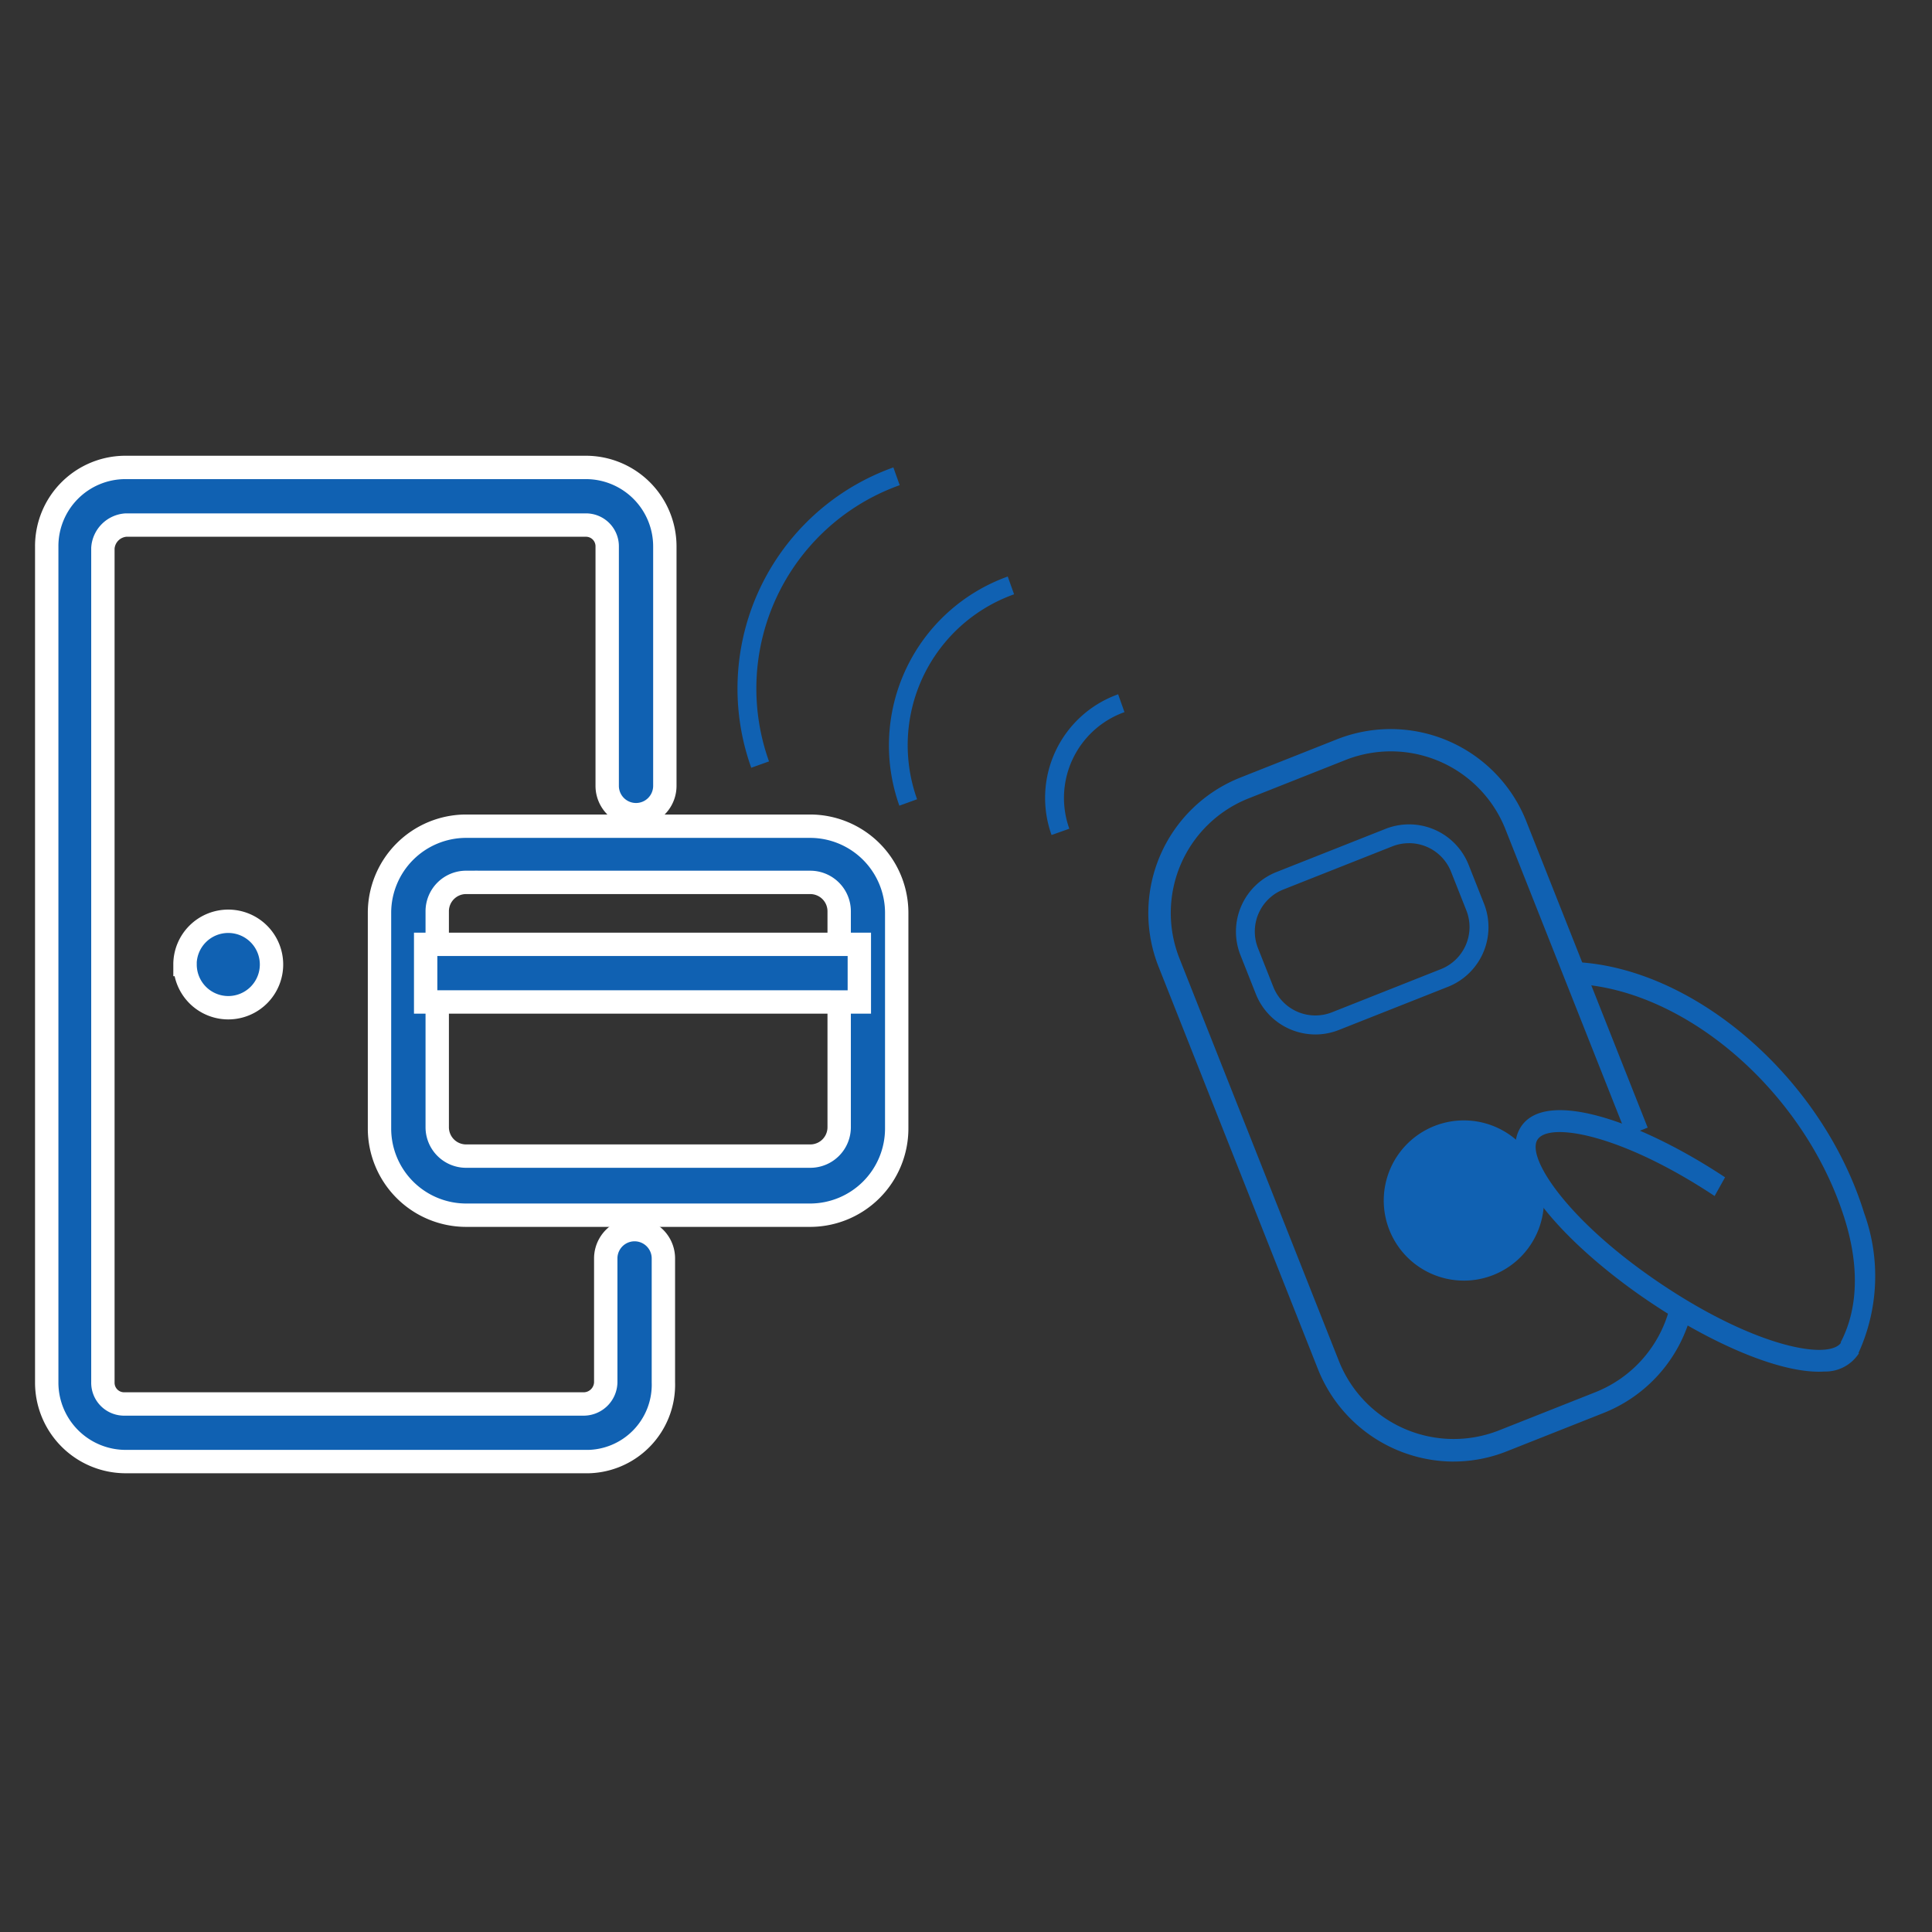
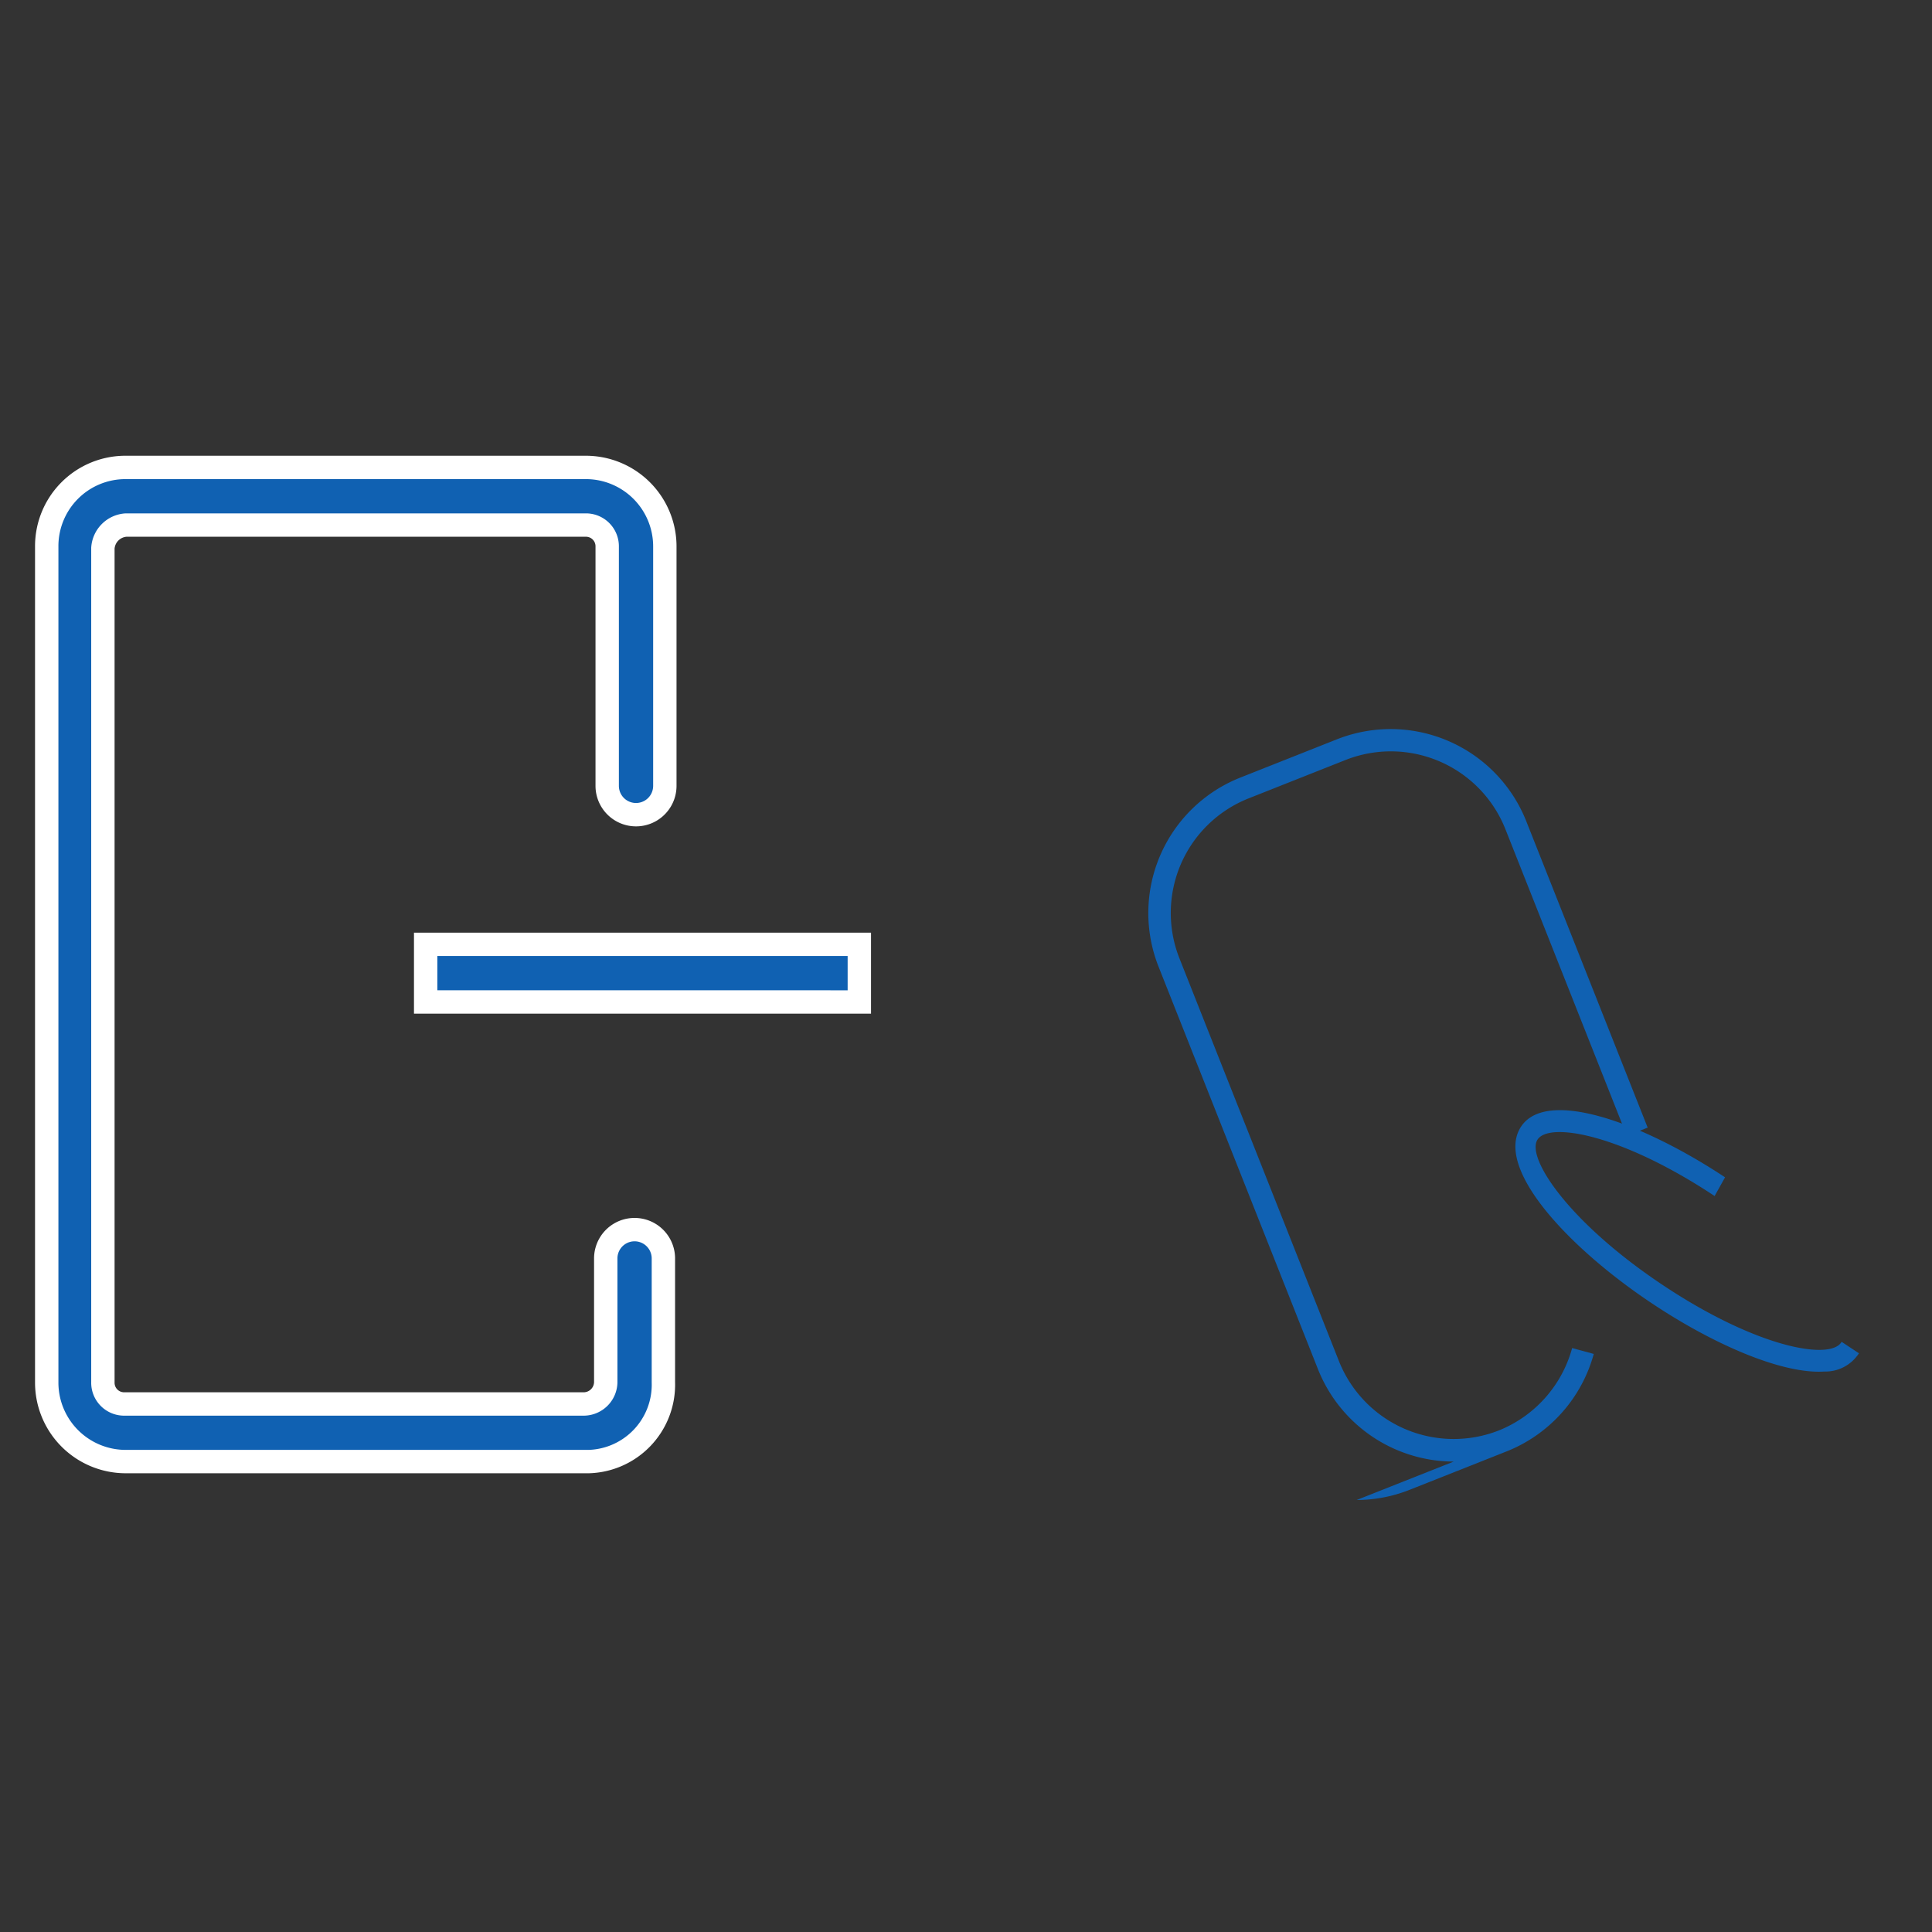
<svg xmlns="http://www.w3.org/2000/svg" width="124" height="124" viewBox="0 0 124 124">
  <rect x="0" y="0" width="124" height="124" fill="#333333" stroke="none" />
  <g id="_03" data-name="03" transform="translate(-188 -1814)">
    <rect id="矩形_455" data-name="矩形 455" width="124" height="124" transform="translate(188 1814)" fill="none" />
    <g id="组_7925" data-name="组 7925" transform="translate(191 1844)">
      <g id="组_7519" data-name="组 7519" transform="translate(44.339 0)">
-         <path id="路径_7520" data-name="路径 7520" d="M424.536,424.521a9.4,9.4,0,0,1-8.7-5.9l-10.247-25.873a9.352,9.352,0,0,1,5.244-12.124l6.23-2.468a9.366,9.366,0,0,1,12.122,5.245l7.8,19.686-1.337.529-7.795-19.687a7.91,7.91,0,0,0-10.255-4.439l-6.23,2.468a7.911,7.911,0,0,0-4.438,10.258l10.246,25.872a7.926,7.926,0,0,0,10.25,4.438l6.23-2.468a7.953,7.953,0,0,0,4.712-5.292l1.387.378a9.4,9.4,0,0,1-5.567,6.245l-6.23,2.468a9.285,9.285,0,0,1-3.417.662Z" transform="translate(-378.573 -360.714)" fill="#1061b2" />
-         <path id="路径_7521" data-name="路径 7521" d="M144.508,224.348a4.114,4.114,0,0,1-3.823-2.592l-.99-2.5A4.108,4.108,0,0,1,142,213.927l7.01-2.775a4.111,4.111,0,0,1,5.329,2.306l.99,2.5a4.116,4.116,0,0,1-2.306,5.329l-7.009,2.773a4.1,4.1,0,0,1-1.508.289Zm6-12.274a2.873,2.873,0,0,0-1.058.2l-7.005,2.773a2.9,2.9,0,0,0-1.626,3.756l.99,2.5a2.9,2.9,0,0,0,3.758,1.624l7-2.773A2.906,2.906,0,0,0,154.2,216.4l-.99-2.5a2.9,2.9,0,0,0-2.7-1.828Zm3.523,28.073a5.141,5.141,0,1,1,4.257-2.254A5.141,5.141,0,0,1,154.036,240.148Zm0-9.086a3.939,3.939,0,1,1-.006,0Zm-26.459-19.513a7.061,7.061,0,0,1,4.273-9.032l.407,1.145a5.849,5.849,0,0,0-3.54,7.482Zm-9.768-1.883a11.516,11.516,0,0,1,6.956-14.707l.407,1.14a10.282,10.282,0,0,0-6.225,13.155Zm-9.506-2.434a15.071,15.071,0,0,1,9.121-19.276l.407,1.14a13.86,13.86,0,0,0-8.388,17.729Zm71.045,37.59-1.131-.7c1.12-2.131,1.217-4.857.278-7.886-2.483-8.014-10.007-14.667-17.13-15.121l.064-1.4c7.621.5,15.658,7.56,18.3,16.092a11.886,11.886,0,0,1-.377,9.021Z" transform="translate(-107.42 -187.955)" fill="#1061b2" />
+         <path id="路径_7520" data-name="路径 7520" d="M424.536,424.521a9.4,9.4,0,0,1-8.7-5.9l-10.247-25.873a9.352,9.352,0,0,1,5.244-12.124l6.23-2.468a9.366,9.366,0,0,1,12.122,5.245l7.8,19.686-1.337.529-7.795-19.687a7.91,7.91,0,0,0-10.255-4.439l-6.23,2.468a7.911,7.911,0,0,0-4.438,10.258l10.246,25.872a7.926,7.926,0,0,0,10.25,4.438a7.953,7.953,0,0,0,4.712-5.292l1.387.378a9.4,9.4,0,0,1-5.567,6.245l-6.23,2.468a9.285,9.285,0,0,1-3.417.662Z" transform="translate(-378.573 -360.714)" fill="#1061b2" />
        <path id="路径_7522" data-name="路径 7522" d="M690.717,670.332c-2.681.174-7.039-1.707-10.952-4.3-5.413-3.582-10.1-8.613-8.589-11.292s7.765-.454,13.17,3.127l-.67,1.2c-6.048-4.009-10.71-4.793-11.388-3.585s2.1,5.348,8.15,9.358,10.713,4.789,11.388,3.585l1.113.736A2.562,2.562,0,0,1,690.717,670.332Z" transform="translate(-620.967 -612.304)" fill="#1061b2" />
      </g>
      <g id="组_7520" data-name="组 7520" transform="translate(0 0.001)">
        <path id="路径_7523" data-name="路径 7523" d="M148.363,177.584h-29.5a5.071,5.071,0,0,1-5.086-5.086V118.864a5.052,5.052,0,0,1,5.086-5.086h29.5a5.071,5.071,0,0,1,5.086,5.086v15.351a1.849,1.849,0,1,1-3.7,0V118.864a1.362,1.362,0,0,0-1.387-1.387h-29.5a1.591,1.591,0,0,0-1.48,1.48V172.5a1.362,1.362,0,0,0,1.387,1.387h29.5a1.422,1.422,0,0,0,1.387-1.387v-7.953a1.849,1.849,0,0,1,3.7,0V172.5a4.936,4.936,0,0,1-4.994,5.086Z" transform="translate(-113.778 -113.778)" fill="#1061b2" stroke="#fff" stroke-width="1.5" />
-         <path id="路径_7524" data-name="路径 7524" d="M225.779,474.952m-2.774,0a2.774,2.774,0,1,0,2.774-2.774A2.774,2.774,0,0,0,223,474.952Z" transform="translate(-214.127 -443.049)" fill="#1061b2" stroke="#fff" stroke-width="1.5" />
-         <path id="路径_7525" data-name="路径 7525" d="M404.254,422.051h-22.1A5.565,5.565,0,0,1,376.6,416.5V402.632a5.565,5.565,0,0,1,5.548-5.548h22.1a5.565,5.565,0,0,1,5.548,5.548V416.5A5.565,5.565,0,0,1,404.254,422.051Zm-22.1-21.361a1.855,1.855,0,0,0-1.849,1.849v13.871a1.855,1.855,0,0,0,1.849,1.849h22.1a1.855,1.855,0,0,0,1.849-1.849V402.54a1.855,1.855,0,0,0-1.849-1.849Z" transform="translate(-355.243 -374.058)" fill="#1061b2" stroke="#fff" stroke-width="1.5" />
        <path id="路径_7526" data-name="路径 7526" d="M413.013,231.762h27.834v3.7H413.013Z" transform="translate(-388.693 -201.154)" fill="#1061b2" stroke="#fff" stroke-width="1.5" />
      </g>
    </g>
  </g>
</svg>